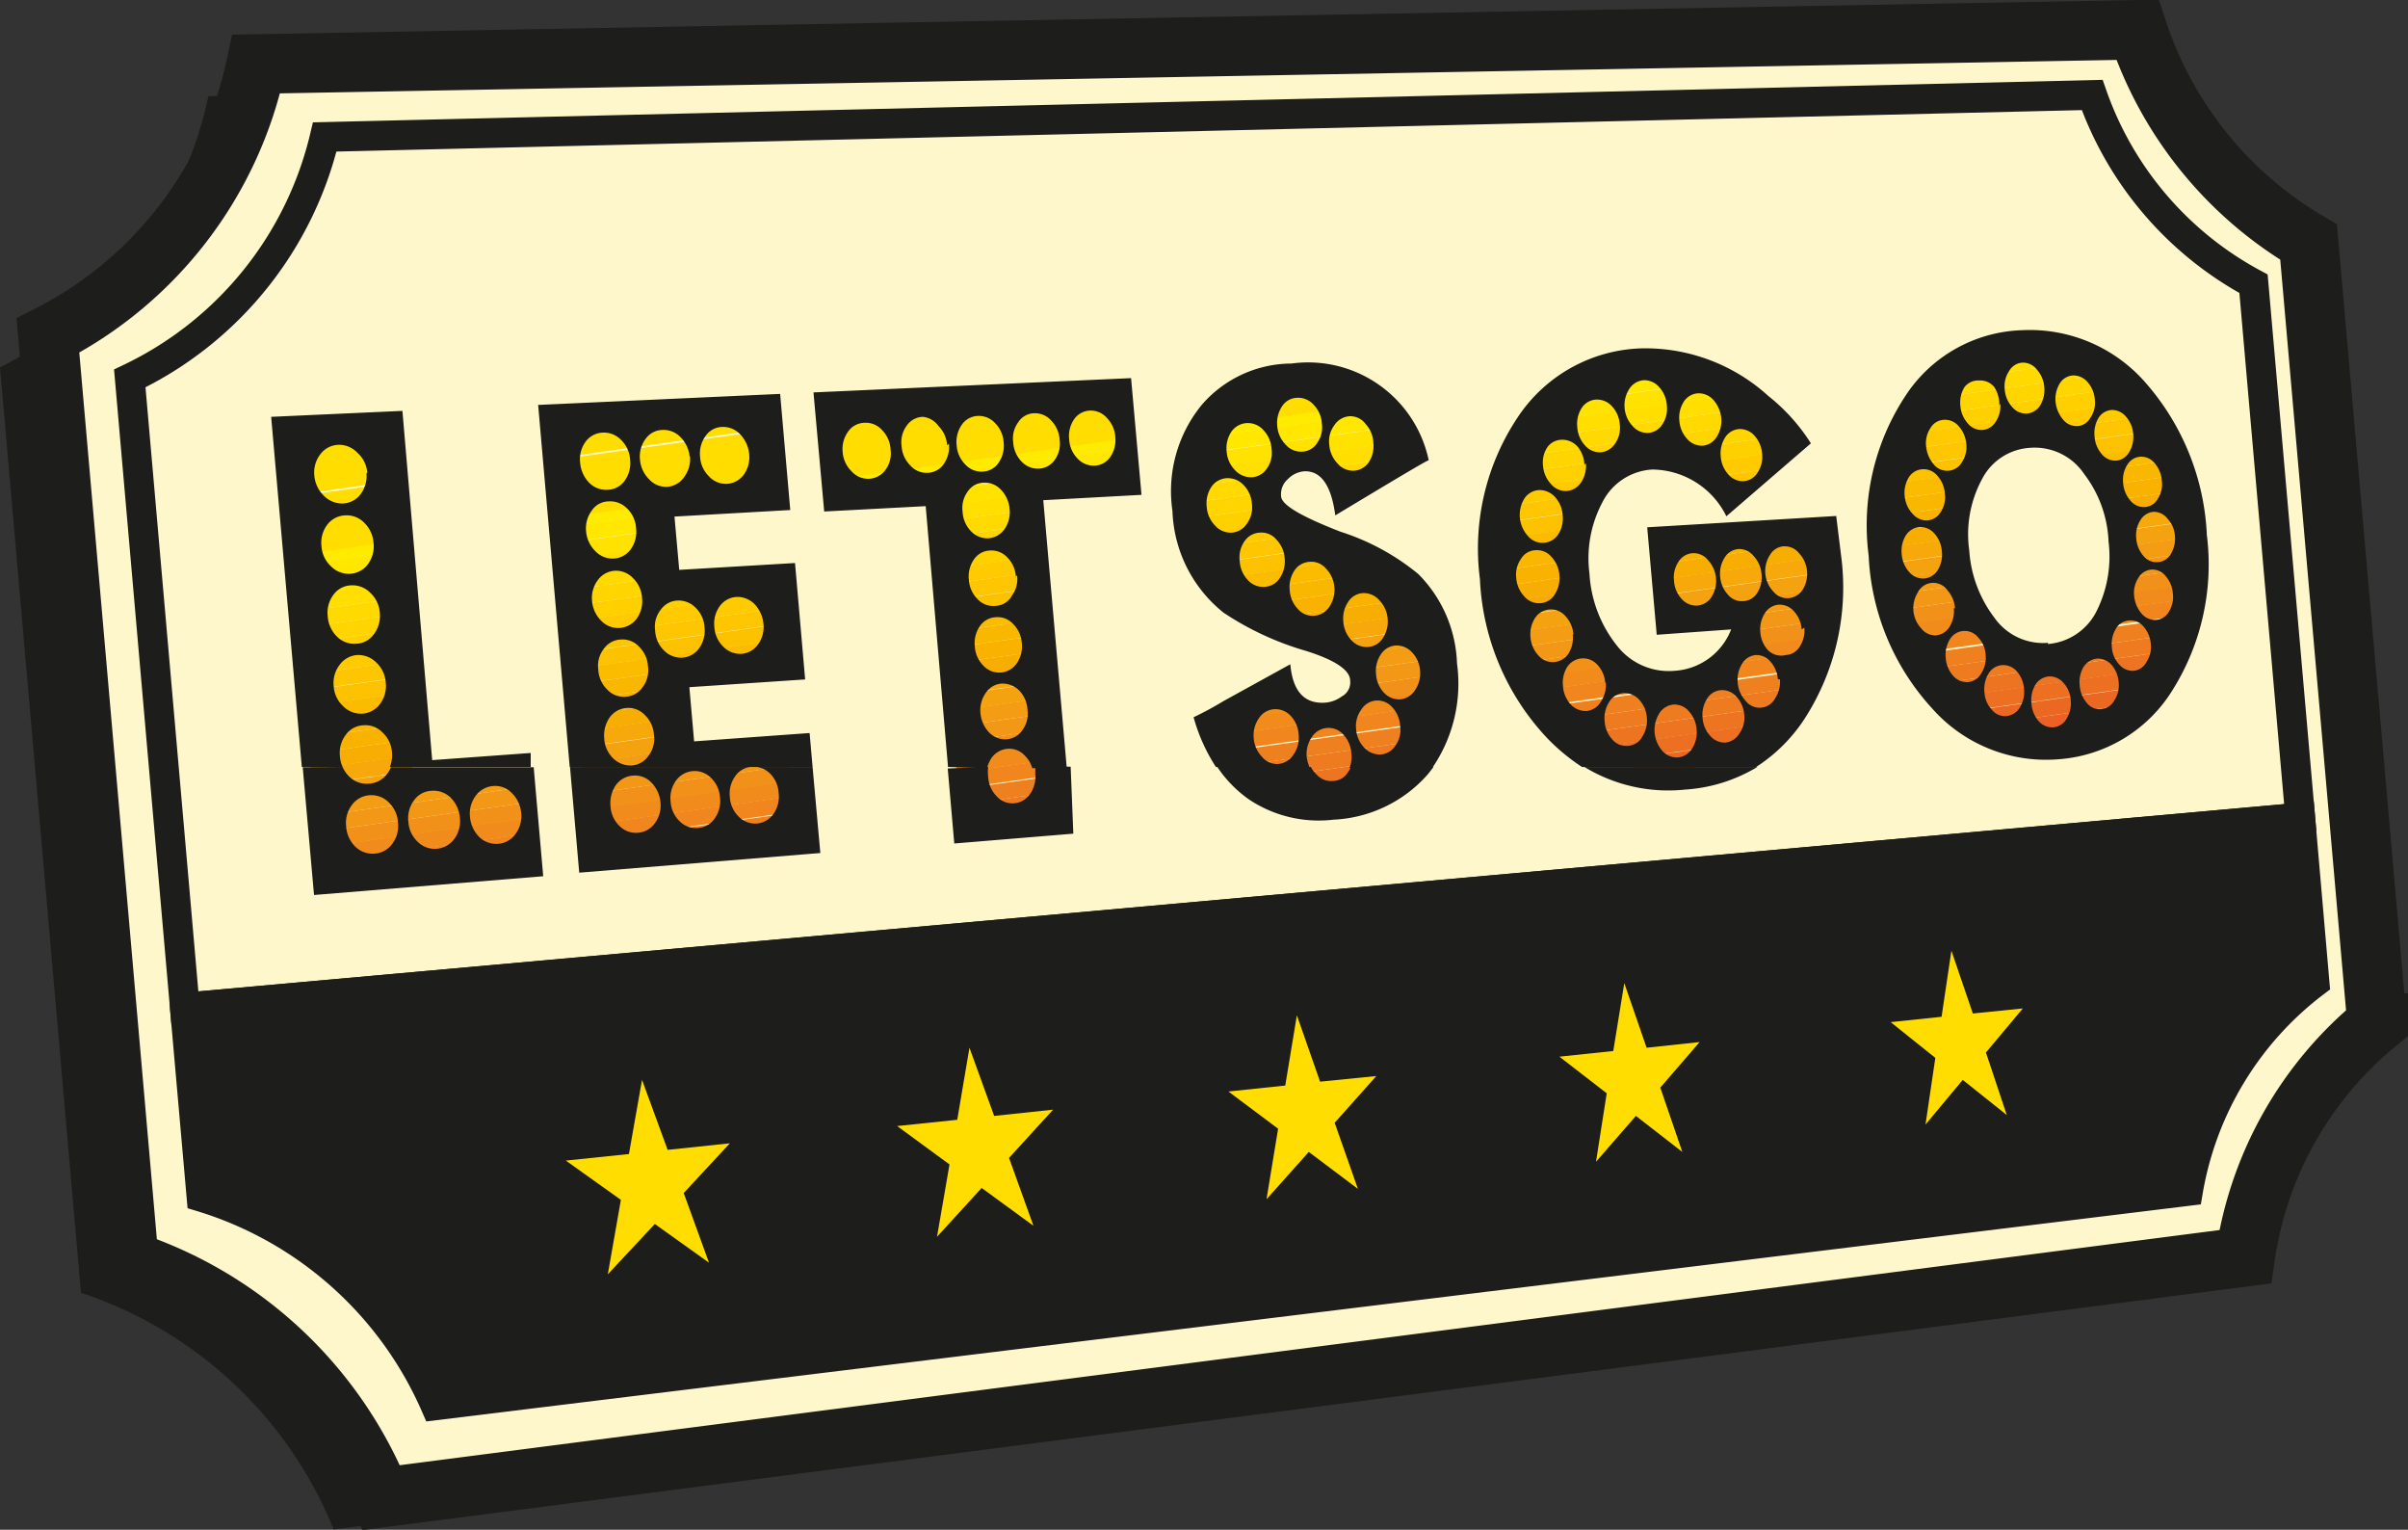
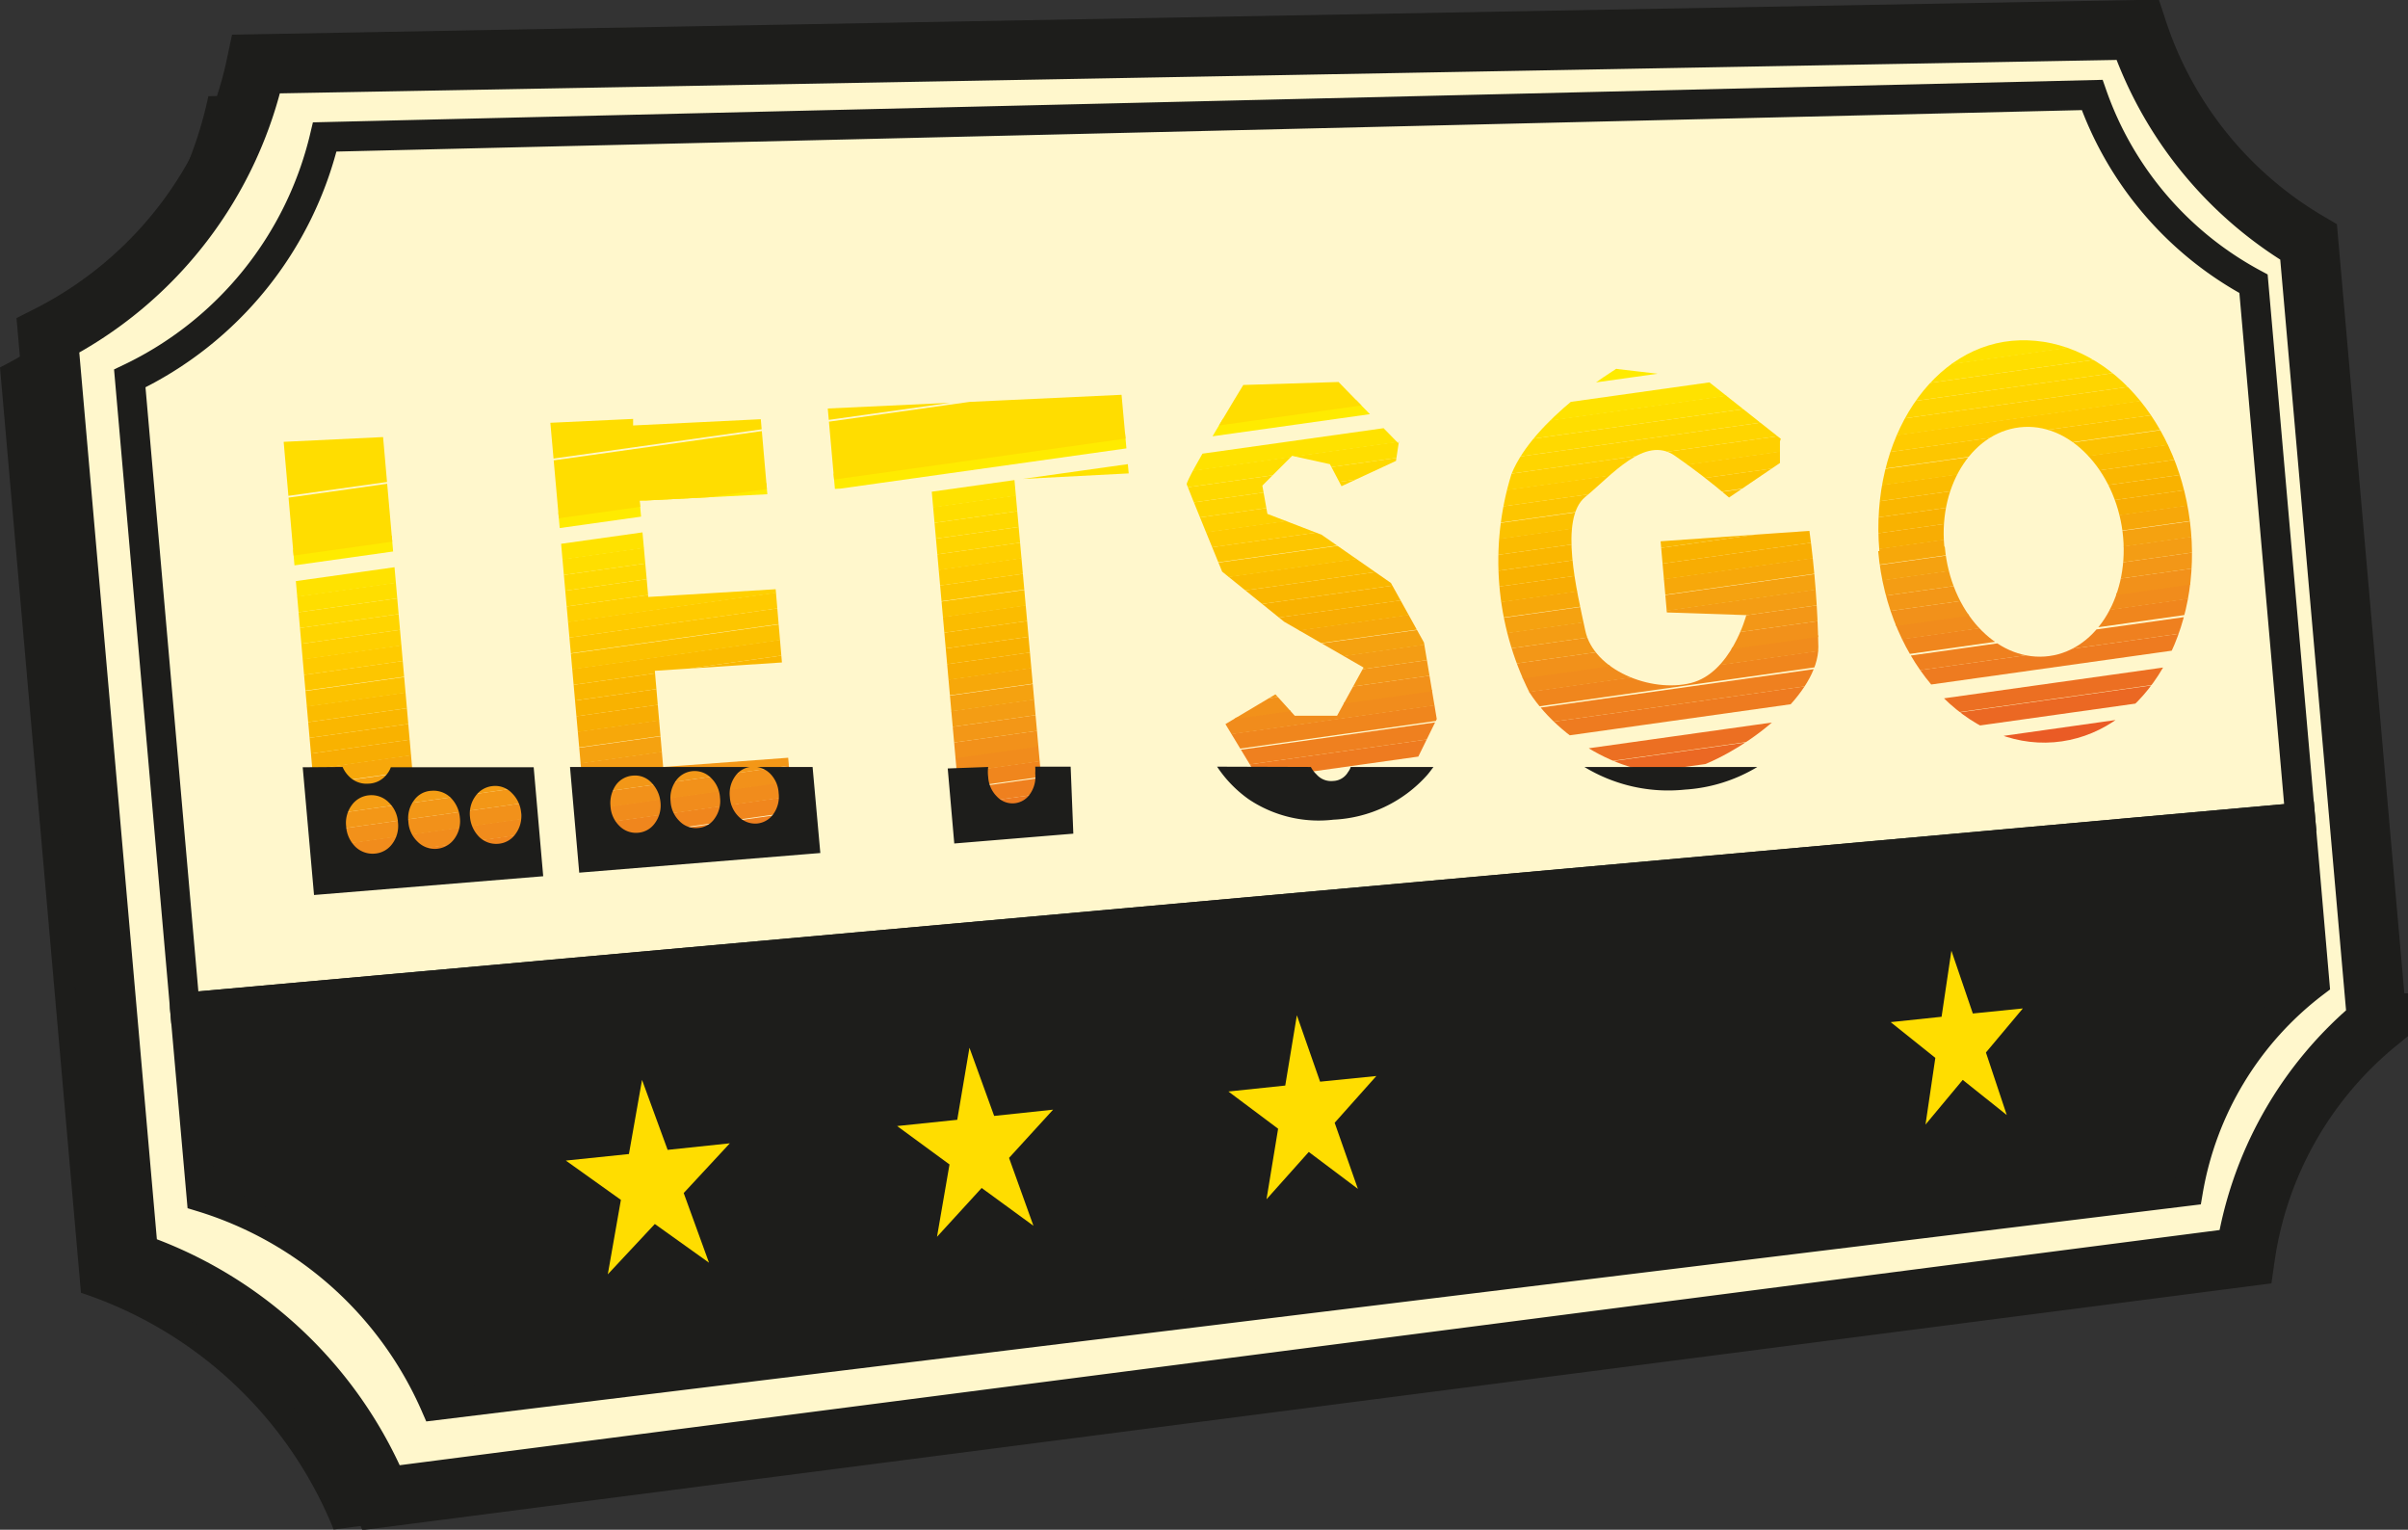
<svg xmlns="http://www.w3.org/2000/svg" viewBox="0 0 80.9 51.38">
  <rect x="0" y="0" width="80.9" height="51.38" fill="#333333" stroke="none" />
  <defs>
    <style>.cls-1,.cls-35{fill:none;}.cls-2,.cls-4{fill:#1d1d1b;}.cls-3{fill:#fff7cc;stroke-miterlimit:3.86;stroke-width:2px;}.cls-3,.cls-35,.cls-4{stroke:#1d1d1b;}.cls-35,.cls-4{stroke-miterlimit:3.86;}.cls-5{fill:#fd0;}.cls-6{clip-path:url(#clip-path);}.cls-7{fill:#ea5b25;}.cls-8{fill:#eb6224;}.cls-9{fill:#eb6823;}.cls-10{fill:#ec6f22;}.cls-11{fill:#ed7521;}.cls-12{fill:#ee7b20;}.cls-13{fill:#ef801f;}.cls-14{fill:#f0861d;}.cls-15{fill:#f18c1c;}.cls-16{fill:#f2911a;}.cls-17{fill:#f39717;}.cls-18{fill:#f49d14;}.cls-19{fill:#f5a210;}.cls-20{fill:#f7a80a;}.cls-21{fill:#f8ad03;}.cls-22{fill:#f9b200;}.cls-23{fill:#fab700;}.cls-24{fill:#fbbc00;}.cls-25{fill:#fcc200;}.cls-26{fill:#fdc600;}.cls-27{fill:#ffcb00;}.cls-28{fill:#ffd000;}.cls-29{fill:#ffd500;}.cls-30{fill:#ffd900;}.cls-31{fill:#ffde00;}.cls-32{fill:#ffe200;}.cls-33{fill:#ffe700;}.cls-34{fill:#ffeb00;}</style>
    <clipPath id="clip-path">
      <path class="cls-1" d="M22.29,25.76l4.19-.31.23,2.62-6.49.52,0-.21-.47,0L18.49,14.2l2.78-.13,0,.22,4.29-.21.22,2.52-4.29.22.29,3.23,4.28-.26.21,2.46L22,22.53l.28,3.23ZM9.53,14.84l3.34-.16,1,11.38,3.52-.26.24,2.78L12.47,29v-.11L10.77,29,9.53,14.84Zm18.28-1.12,9.87-.46.24,2.64-3.84.2,1,11.14-2.8.22-1-11.21-3.23.17-.24-2.7Zm37.53,4.66c.19,2.15,1.7,3.79,3.36,3.67s2.81-1.93,2.63-4S69.67,14.25,68,14.34s-2.87,1.9-2.68,4Zm-2.2.13c-.33-3.78,1.8-7,4.72-7.08s5.43,2.75,5.75,6.42S71.9,24.7,69,24.93s-5.57-2.64-5.9-6.42ZM47,14.82l-.1.66-1.83.85-.39-.74-1.27-.28-1,1,.17.95,1.82.7,2.33,1.62,1.11,2,.43,2.57-.87,1.77-2.34.63-2.45.15-1.44-2.38,1.68-1,.65.72h1.42l.89-1.62-2.67-1.54-2.08-1.68s-1.14-2.78-1.19-2.93,1.9-3.34,1.9-3.34l3.2-.1,2,2.05Zm12.8,0,0,.73-1.71,1.16a23,23,0,0,0-1.83-1.41c-1-.68-2.11.66-3,1.39s-.28,3.17,0,4.49,2.2,2.1,3.55,1.76,1.86-2.28,1.86-2.28L56,20.57l-.21-2.39,5-.35a33.32,33.32,0,0,1,.3,3.9c0,1.55-2.24,3.37-4.09,4.05S52.5,25,51.38,23.25a9.86,9.86,0,0,1-.6-7.33c.76-1.87,3.52-3.53,3.52-3.53l3,.35,2.53,2Z" />
    </clipPath>
  </defs>
  <g id="Capa_2" data-name="Capa 2">
    <g id="Capa_1-2" data-name="Capa 1">
      <path class="cls-2" d="M7,3.23,70.2,2.09A13,13,0,0,0,76,9.22l2.3,26.23a12.44,12.44,0,0,0-4.43,7.84L11.21,51.37a13.85,13.85,0,0,0-8.49-7.95L0,12.34A13.27,13.27,0,0,0,7,3.23Z" />
      <path class="cls-3" d="M8.61,2.15,71.81,1a12.94,12.94,0,0,0,5.75,7.13l2.3,26.23a12.44,12.44,0,0,0-4.43,7.85L12.81,50.3a13.81,13.81,0,0,0-8.48-7.95L1.61,11.27a13.28,13.28,0,0,0,7-9.12Z" />
      <path class="cls-4" d="M6.21,33.84l71.07-6.38L77.76,33a11.13,11.13,0,0,0-4.25,7l-58.88,7.2a12.58,12.58,0,0,0-7.86-7l-.56-6.35Z" />
      <polygon class="cls-5" points="23.82 42.41 22 41.11 20.42 42.8 20.86 40.3 19.01 38.98 21.13 38.76 21.57 36.27 22.43 38.62 24.52 38.4 22.97 40.07 23.82 42.41 23.82 42.41" />
      <polygon class="cls-5" points="30.14 37.82 32.16 37.61 32.57 35.19 33.4 37.48 35.38 37.27 33.9 38.89 34.72 41.17 32.98 39.9 31.48 41.54 31.9 39.11 30.14 37.82 30.14 37.82" />
      <polygon class="cls-5" points="41.27 36.66 43.18 36.46 43.57 34.1 44.35 36.33 46.24 36.14 44.84 37.71 45.62 39.93 43.97 38.69 42.55 40.28 42.94 37.91 41.27 36.66 41.27 36.66" />
-       <polygon class="cls-5" points="52.39 35.49 54.2 35.3 54.57 33.02 55.32 35.19 57.1 35 55.78 36.53 56.52 38.69 54.96 37.48 53.62 39.02 53.98 36.72 52.39 35.49 52.39 35.49" />
      <polygon class="cls-5" points="67.42 37.45 65.94 36.27 64.69 37.77 65.02 35.53 63.52 34.33 65.23 34.15 65.56 31.93 66.28 34.04 67.96 33.87 66.72 35.35 67.42 37.45 67.42 37.45" />
      <g class="cls-6">
        <rect class="cls-7" x="11.04" y="28.21" width="63.76" height="0.53" transform="matrix(0.99, -0.14, 0.14, 0.99, -3.55, 6.25)" />
-         <rect class="cls-8" x="10.97" y="27.69" width="63.76" height="0.53" transform="translate(-3.47 6.24) rotate(-8)" />
        <rect class="cls-9" x="10.89" y="27.17" width="63.76" height="0.53" transform="translate(-3.4 6.22) rotate(-8)" />
        <rect class="cls-10" x="10.82" y="26.64" width="63.76" height="0.53" transform="translate(-3.33 6.2) rotate(-8)" />
-         <rect class="cls-11" x="10.75" y="26.12" width="63.76" height="0.53" transform="translate(-3.26 6.19) rotate(-8)" />
        <rect class="cls-12" x="10.67" y="25.6" width="63.76" height="0.53" transform="translate(-3.19 6.17) rotate(-8)" />
        <rect class="cls-13" x="10.6" y="25.07" width="63.76" height="0.53" transform="translate(-3.11 6.16) rotate(-8)" />
        <rect class="cls-14" x="10.53" y="24.55" width="63.76" height="0.53" transform="matrix(0.99, -0.14, 0.14, 0.99, -3.04, 6.14)" />
        <rect class="cls-15" x="10.45" y="24.03" width="63.76" height="0.53" transform="matrix(0.99, -0.14, 0.14, 0.99, -2.97, 6.13)" />
        <rect class="cls-16" x="10.38" y="23.51" width="63.76" height="0.53" transform="translate(-2.9 6.11) rotate(-8)" />
        <rect class="cls-17" x="10.31" y="22.98" width="63.76" height="0.53" transform="translate(-2.82 6.1) rotate(-8)" />
        <rect class="cls-18" x="10.23" y="22.46" width="63.76" height="0.53" transform="translate(-2.75 6.08) rotate(-8)" />
        <rect class="cls-19" x="10.16" y="21.94" width="63.76" height="0.53" transform="translate(-2.68 6.07) rotate(-8)" />
        <rect class="cls-20" x="10.09" y="21.41" width="63.76" height="0.53" transform="translate(-2.61 6.05) rotate(-8)" />
        <rect class="cls-21" x="10.01" y="20.89" width="63.76" height="0.53" transform="translate(-2.54 6.04) rotate(-8)" />
        <rect class="cls-22" x="9.94" y="20.37" width="63.76" height="0.53" transform="translate(-2.46 6.02) rotate(-8)" />
        <rect class="cls-23" x="9.87" y="19.84" width="63.76" height="0.53" transform="translate(-2.39 6.01) rotate(-8)" />
        <rect class="cls-24" x="9.79" y="19.32" width="63.76" height="0.53" transform="translate(-2.32 5.99) rotate(-8)" />
        <rect class="cls-25" x="9.72" y="18.8" width="63.76" height="0.53" transform="translate(-2.25 5.98) rotate(-8)" />
        <rect class="cls-26" x="9.64" y="18.27" width="63.76" height="0.53" transform="translate(-2.18 5.96) rotate(-8)" />
        <rect class="cls-27" x="9.57" y="17.75" width="63.76" height="0.53" transform="translate(-2.1 5.94) rotate(-8)" />
        <rect class="cls-28" x="9.5" y="17.23" width="63.76" height="0.53" transform="translate(-2.03 5.93) rotate(-8)" />
        <rect class="cls-29" x="9.42" y="16.71" width="63.76" height="0.53" transform="translate(-1.96 5.91) rotate(-8)" />
        <rect class="cls-30" x="9.35" y="16.18" width="63.76" height="0.53" transform="translate(-1.89 5.9) rotate(-8)" />
        <rect class="cls-31" x="9.28" y="15.66" width="63.76" height="0.53" transform="translate(-1.82 5.88) rotate(-8)" />
        <rect class="cls-32" x="9.2" y="15.14" width="63.76" height="0.53" transform="translate(-1.74 5.87) rotate(-8)" />
-         <rect class="cls-33" x="9.13" y="14.61" width="63.76" height="0.53" transform="translate(-1.67 5.85) rotate(-8)" />
        <rect class="cls-34" x="9.06" y="14.09" width="63.76" height="0.53" transform="translate(-1.6 5.84) rotate(-8)" />
        <rect class="cls-5" x="8.84" y="12.36" width="63.83" height="1.95" transform="translate(-1.46 5.8) rotate(-8)" />
        <rect class="cls-5" x="8.56" y="10.37" width="63.83" height="1.95" transform="translate(-1.18 5.74) rotate(-8)" />
      </g>
      <path class="cls-35" d="M10.91,4.6,70.29,3.19a11.51,11.51,0,0,0,5.42,6.34l1.57,17.93L6.21,33.84,4.36,12.71A12.06,12.06,0,0,0,10.91,4.6Z" />
      <path class="cls-2" d="M11.51,25.76a1,1,0,0,0,.22.32.82.82,0,0,0,.65.24A.8.8,0,0,0,13,26a.76.76,0,0,0,.13-.23h4.8l.32,3.66-7.7.63-.38-4.29Zm13.69,0a.73.73,0,0,0-.5.31,1,1,0,0,0-.18.7,1,1,0,0,0,.3.66.78.78,0,0,0,.61.23.76.76,0,0,0,.56-.33,1,1,0,0,0,.17-.69,1,1,0,0,0-.29-.66.8.8,0,0,0-.44-.22H27.3l.26,2.89-8.1.66-.31-3.55Zm8,0a1.27,1.27,0,0,0,0,.34,1,1,0,0,0,.29.65.71.71,0,0,0,1.12-.09,1,1,0,0,0,.17-.68,1.85,1.85,0,0,0,0-.23h1.19L36.06,28l-4,.33-.22-2.52Zm10.84,0a.92.92,0,0,0,.19.25.65.65,0,0,0,.56.22.6.6,0,0,0,.5-.3.56.56,0,0,0,.09-.17h2.78c-.07.09-.14.19-.22.28a4.49,4.49,0,0,1-3.14,1.49,4.22,4.22,0,0,1-2.84-.68,4.16,4.16,0,0,1-1.07-1.1Zm15,0a5.35,5.35,0,0,1-2.43.76,5.42,5.42,0,0,1-3.38-.76ZM17.51,27.31a1.05,1.05,0,0,0-.31-.67.77.77,0,0,0-.63-.24.8.8,0,0,0-.59.33,1,1,0,0,0-.19.71,1.08,1.08,0,0,0,.31.67.81.81,0,0,0,.64.23.78.78,0,0,0,.58-.33,1,1,0,0,0,.19-.7Zm-2.06.15a1.08,1.08,0,0,0-.31-.67.82.82,0,0,0-.64-.23.75.75,0,0,0-.59.32,1,1,0,0,0-.19.72,1,1,0,0,0,.31.67.81.81,0,0,0,1.23-.09,1,1,0,0,0,.19-.72Zm-2.08.16a1,1,0,0,0-.31-.67.81.81,0,0,0-.65-.24.8.8,0,0,0-.59.33,1,1,0,0,0-.19.72,1.05,1.05,0,0,0,.31.68.83.83,0,0,0,.65.23.8.8,0,0,0,.59-.33,1,1,0,0,0,.19-.72Zm10.82-.83a1,1,0,0,0-.3-.66.77.77,0,0,0-1.18.09,1,1,0,0,0-.18.7,1,1,0,0,0,.3.66.76.76,0,0,0,.61.23.73.73,0,0,0,.57-.32,1,1,0,0,0,.18-.7Zm-2,.16a1.08,1.08,0,0,0-.31-.67.75.75,0,0,0-.61-.23.77.77,0,0,0-.58.32,1.06,1.06,0,0,0-.18.7,1,1,0,0,0,.3.67.78.78,0,0,0,.62.23.76.76,0,0,0,.57-.32,1,1,0,0,0,.19-.7Z" />
-       <path class="cls-2" d="M10.14,25.76,9.11,14l4.41-.2,1,11.73,3.31-.24,0,.47H13.1a1.1,1.1,0,0,0,.07-.48,1,1,0,0,0-.32-.68.79.79,0,0,0-.64-.24.76.76,0,0,0-.6.33,1,1,0,0,0-.19.71,1.06,1.06,0,0,0,.09.36Zm9,0L18.08,13.6l8.13-.37.34,3.9-3.89.22.16,1.79,3.89-.23.34,3.91-3.89.26.16,1.82,3.88-.28.1,1.14H19.15Zm12.71,0L31.1,17l-3.41.18-.36-4L38,12.7l.35,3.92-3.3.18.79,9H34.68a.94.94,0,0,0-.25-.42.7.7,0,0,0-.58-.23.73.73,0,0,0-.54.31,1.14,1.14,0,0,0-.15.34Zm9,0a6,6,0,0,1-.75-1.67,11.1,11.1,0,0,0,1-.54l2.25-1.24q.12,1.36,1.17,1.29a1.07,1.07,0,0,0,.56-.21.53.53,0,0,0,.28-.53c0-.36-.53-.7-1.49-1a10,10,0,0,1-2.76-1.28,4.57,4.57,0,0,1-1.72-3.42,4.57,4.57,0,0,1,1-3.58,4,4,0,0,1,3-1.37A4.14,4.14,0,0,1,48,15.46c-.06,0-1.11.63-3.14,1.85-.13-1-.48-1.51-1.05-1.48a.86.86,0,0,0-.54.26.67.67,0,0,0-.23.57c0,.3.71.7,2,1.2a7.88,7.88,0,0,1,2.61,1.42,4.46,4.46,0,0,1,1.3,3,5,5,0,0,1-.83,3.51H45.34a1,1,0,0,0,.06-.49,1,1,0,0,0-.27-.63.66.66,0,0,0-.55-.22.67.67,0,0,0-.51.31,1,1,0,0,0-.17.66,1.36,1.36,0,0,0,.1.36Zm12.3,0a6.65,6.65,0,0,1-1.2-1,8.33,8.33,0,0,1-2.23-5.31A7.94,7.94,0,0,1,51,14a5.17,5.17,0,0,1,4.15-2.3,6.14,6.14,0,0,1,4.26,1.6,6.4,6.4,0,0,1,1.43,1.59L58,17.34a2.8,2.8,0,0,0-2.49-1.57,2,2,0,0,0-1.68,1.11,4,4,0,0,0-.43,2.38,4.26,4.26,0,0,0,.92,2.42,2.2,2.2,0,0,0,1.94.85,2.18,2.18,0,0,0,1.9-1.39l-2.5.18-.32-3.61,6.35-.38.16,1.3a8.13,8.13,0,0,1-1.19,5.46A5.48,5.48,0,0,1,59,25.76ZM66.71,22a.91.91,0,0,0-.25-.59.58.58,0,0,0-.95.06,1,1,0,0,0-.14.63,1,1,0,0,0,.25.6.62.62,0,0,0,.5.21.56.56,0,0,0,.44-.29.94.94,0,0,0,.15-.62ZM68,23.14a1,1,0,0,0-.24-.59.6.6,0,0,0-.5-.21.57.57,0,0,0-.45.28,1,1,0,0,0-.14.63.93.93,0,0,0,.25.59.56.56,0,0,0,.49.21.58.58,0,0,0,.45-.29,1,1,0,0,0,.14-.62Zm-2.32-2.71a1,1,0,0,0-.25-.6.58.58,0,0,0-1,.07,1,1,0,0,0,.12,1.21.59.59,0,0,0,.49.23.6.6,0,0,0,.46-.29,1,1,0,0,0,.14-.62Zm3.89,3.09a.93.93,0,0,0-.25-.59.6.6,0,0,0-.49-.21.59.59,0,0,0-.45.28,1,1,0,0,0-.13.63,1,1,0,0,0,.24.59.61.61,0,0,0,.49.21.57.57,0,0,0,.45-.29,1,1,0,0,0,.14-.62Zm-4.33-5a1,1,0,0,0-.25-.6.63.63,0,0,0-.5-.22.62.62,0,0,0-.46.28,1,1,0,0,0-.14.63,1,1,0,0,0,.25.6.61.61,0,0,0,.5.22.59.59,0,0,0,.46-.28,1,1,0,0,0,.14-.63Zm.1-1.94a1,1,0,0,0-.25-.6.6.6,0,0,0-.5-.22.58.58,0,0,0-.46.27,1,1,0,0,0-.14.63,1,1,0,0,0,.26.59.62.62,0,0,0,.49.23.57.57,0,0,0,.46-.28.91.91,0,0,0,.14-.62Zm5.84,6.34a1,1,0,0,0-.24-.59.62.62,0,0,0-.49-.21.62.62,0,0,0-.45.28,1,1,0,0,0-.13.62,1,1,0,0,0,.24.59.55.55,0,0,0,.92-.08.92.92,0,0,0,.15-.61Zm-5.12-8a1,1,0,0,0-.25-.6.6.6,0,0,0-.5-.22.55.55,0,0,0-.45.27.92.92,0,0,0-.15.62,1.09,1.09,0,0,0,.25.6.58.58,0,0,0,.5.22.56.56,0,0,0,.45-.28.92.92,0,0,0,.15-.61Zm2.74,6.71a2,2,0,0,0,1.63-1.09,4.09,4.09,0,0,0,.41-2.35,4,4,0,0,0-.82-2.27,2,2,0,0,0-1.8-.88,1.94,1.94,0,0,0-1.64,1.07,3.89,3.89,0,0,0-.42,2.38A4.18,4.18,0,0,0,67,20.74a2,2,0,0,0,1.81.85Zm3.46,0a1,1,0,0,0-.24-.58.56.56,0,0,0-.49-.21.55.55,0,0,0-.44.27,1,1,0,0,0-.14.62.93.93,0,0,0,.25.59.59.59,0,0,0,.48.21.54.54,0,0,0,.43-.29.92.92,0,0,0,.15-.61Zm-5.09-8A1.09,1.09,0,0,0,67,13a.6.6,0,0,0-.5-.22A.58.58,0,0,0,66,13a1,1,0,0,0-.14.62,1,1,0,0,0,.25.6.59.59,0,0,0,.49.22.56.56,0,0,0,.45-.28.92.92,0,0,0,.15-.61ZM73,19.93a1,1,0,0,0-.24-.58.57.57,0,0,0-.48-.22.56.56,0,0,0-.44.28.94.94,0,0,0-.14.61,1.06,1.06,0,0,0,.25.59.59.59,0,0,0,.48.21.53.53,0,0,0,.44-.28.94.94,0,0,0,.13-.61ZM73.07,18a.93.93,0,0,0-.25-.58.58.58,0,0,0-.47-.23.57.57,0,0,0-.44.28.94.94,0,0,0-.14.61,1,1,0,0,0,.24.59.56.56,0,0,0,.48.21.53.53,0,0,0,.44-.27,1,1,0,0,0,.14-.61Zm-4.39-5a1,1,0,0,0-.25-.59.59.59,0,0,0-.49-.23.55.55,0,0,0-.44.28.92.92,0,0,0-.15.61,1,1,0,0,0,.25.6.61.61,0,0,0,.49.22.58.58,0,0,0,.45-.27,1,1,0,0,0,.14-.62Zm3.95,3.15a1,1,0,0,0-.24-.59.57.57,0,0,0-.48-.22.55.55,0,0,0-.44.27.94.94,0,0,0-.14.61,1,1,0,0,0,.24.59.58.58,0,0,0,.49.22.53.53,0,0,0,.43-.27.9.9,0,0,0,.14-.61Zm-2.25-2.72a1,1,0,0,0-.24-.59.62.62,0,0,0-.49-.23.56.56,0,0,0-.45.27,1,1,0,0,0-.14.62,1.09,1.09,0,0,0,.25.59.58.58,0,0,0,.49.22.53.53,0,0,0,.43-.28.88.88,0,0,0,.15-.6Zm1.29,1.16a1,1,0,0,0-.24-.59.61.61,0,0,0-.48-.23.56.56,0,0,0-.45.27,1,1,0,0,0-.13.62,1,1,0,0,0,.24.59.58.58,0,0,0,.49.22.55.55,0,0,0,.43-.28,1,1,0,0,0,.14-.6Zm2.47,3.36A7.94,7.94,0,0,1,73,23.16a4.91,4.91,0,0,1-3.83,2.34,5.11,5.11,0,0,1-4.27-1.72,8.13,8.13,0,0,1-2.12-5.12A7.9,7.9,0,0,1,64,13.32a4.86,4.86,0,0,1,3.94-2.23,5.16,5.16,0,0,1,4.2,1.83,8.31,8.31,0,0,1,2,5Zm-61.8-2.06A1,1,0,0,0,12,15.2a.84.84,0,0,0-.64-.26.79.79,0,0,0-.6.32,1,1,0,0,0-.2.71,1.06,1.06,0,0,0,.32.68.86.86,0,0,0,.65.26.78.78,0,0,0,.59-.32,1,1,0,0,0,.19-.71Zm.21,2.35a1.05,1.05,0,0,0-.31-.68.82.82,0,0,0-.65-.25.79.79,0,0,0-.6.32,1,1,0,0,0-.19.71,1,1,0,0,0,.32.68.83.83,0,0,0,.64.25.79.79,0,0,0,.6-.32,1,1,0,0,0,.19-.71Zm.21,2.35a1,1,0,0,0-.32-.68.83.83,0,0,0-.64-.25.76.76,0,0,0-.6.32,1,1,0,0,0-.19.71,1.05,1.05,0,0,0,.31.69.81.81,0,0,0,.65.24.75.75,0,0,0,.59-.32,1,1,0,0,0,.2-.71Zm.2,2.35a1,1,0,0,0-.31-.68A.85.85,0,0,0,12,22a.8.8,0,0,0-.59.33,1,1,0,0,0-.2.71,1,1,0,0,0,.32.68.83.83,0,0,0,.64.25.8.8,0,0,0,.6-.33,1,1,0,0,0,.19-.71Zm12.21-7.69a1.12,1.12,0,0,0-.3-.66.78.78,0,0,0-.61-.25.69.69,0,0,0-.56.31,1,1,0,0,0-.18.69,1,1,0,0,0,.3.66.77.77,0,0,0,.61.25.75.75,0,0,0,.56-.31,1,1,0,0,0,.18-.69Zm-2,.1a1.07,1.07,0,0,0-.3-.66.79.79,0,0,0-.62-.25.71.71,0,0,0-.56.3,1,1,0,0,0-.19.69,1.05,1.05,0,0,0,.31.67.77.77,0,0,0,.61.25A.75.75,0,0,0,23,16a1,1,0,0,0,.18-.69Zm-2,.1a1,1,0,0,0-.3-.67.8.8,0,0,0-.62-.25.75.75,0,0,0-.58.31,1,1,0,0,0-.18.69,1.09,1.09,0,0,0,.3.68.8.8,0,0,0,.63.24.72.72,0,0,0,.57-.31,1,1,0,0,0,.18-.69Zm4.48,5.5a1.12,1.12,0,0,0-.3-.66.81.81,0,0,0-.61-.24.75.75,0,0,0-.56.31,1,1,0,0,0-.18.7,1,1,0,0,0,.3.66.79.79,0,0,0,.61.24.74.74,0,0,0,.56-.32,1,1,0,0,0,.18-.69Zm-4.28-3.2a1,1,0,0,0-.3-.67.79.79,0,0,0-.62-.24.69.69,0,0,0-.57.31,1,1,0,0,0-.19.69,1.05,1.05,0,0,0,.31.67.79.79,0,0,0,.62.25.75.75,0,0,0,.57-.31,1,1,0,0,0,.18-.7Zm2.3,3.33a1,1,0,0,0-.3-.67.81.81,0,0,0-.61-.24.73.73,0,0,0-.57.32.91.91,0,0,0-.18.69,1,1,0,0,0,.3.67.81.81,0,0,0,.61.24.75.75,0,0,0,.57-.32,1,1,0,0,0,.18-.69Zm-2.1-1a1,1,0,0,0-.3-.66.79.79,0,0,0-.62-.25.76.76,0,0,0-.57.32,1,1,0,0,0-.19.69,1.05,1.05,0,0,0,.31.67.78.78,0,0,0,1.19-.07,1,1,0,0,0,.18-.7Zm.2,2.3a1,1,0,0,0-.3-.66.75.75,0,0,0-.62-.24.73.73,0,0,0-.57.32.92.92,0,0,0-.18.69,1,1,0,0,0,.3.67.76.76,0,0,0,.62.24.73.73,0,0,0,.57-.32.94.94,0,0,0,.18-.7Zm.2,2.3a1,1,0,0,0-.3-.66.77.77,0,0,0-1.19.08,1.06,1.06,0,0,0-.18.7,1,1,0,0,0,.3.67.83.83,0,0,0,.62.24.74.74,0,0,0,.57-.33.93.93,0,0,0,.18-.7Zm15.5-10a1,1,0,0,0-.28-.64.72.72,0,0,0-.58-.25.68.68,0,0,0-.53.3,1,1,0,0,0-.16.67,1,1,0,0,0,.28.64.74.74,0,0,0,.58.24.67.67,0,0,0,.52-.29,1,1,0,0,0,.17-.67Zm-1.87.09a1,1,0,0,0-.28-.64.72.72,0,0,0-.58-.25.65.65,0,0,0-.53.3.91.91,0,0,0-.17.67,1,1,0,0,0,.28.65.74.74,0,0,0,.58.24.68.68,0,0,0,.54-.3.94.94,0,0,0,.16-.67Zm-1.88.1a1,1,0,0,0-.28-.65.74.74,0,0,0-.59-.25.68.68,0,0,0-.54.3,1,1,0,0,0-.17.68,1,1,0,0,0,.29.65.74.74,0,0,0,.58.24.67.67,0,0,0,.54-.3,1,1,0,0,0,.17-.67Zm-1.9.09a1,1,0,0,0-.29-.65A.73.73,0,0,0,31,14a.68.68,0,0,0-.54.3.93.93,0,0,0-.17.68,1,1,0,0,0,.29.65.73.73,0,0,0,.59.25.68.68,0,0,0,.54-.3,1,1,0,0,0,.17-.68Zm2.1,2.14a1.06,1.06,0,0,0-.29-.65.74.74,0,0,0-.58-.24.67.67,0,0,0-.54.3.93.93,0,0,0-.17.68,1,1,0,0,0,.28.65.76.76,0,0,0,.59.24.73.73,0,0,0,.54-.31,1,1,0,0,0,.17-.67Zm-4-2a1,1,0,0,0-.29-.66.73.73,0,0,0-.59-.24.69.69,0,0,0-.55.3,1,1,0,0,0-.18.68,1,1,0,0,0,.3.65.74.74,0,0,0,.59.25.72.72,0,0,0,.55-.3.93.93,0,0,0,.17-.68Zm4.21,4.27a1,1,0,0,0-.28-.64.73.73,0,0,0-.59-.24.68.68,0,0,0-.54.3,1,1,0,0,0-.17.68,1,1,0,0,0,.29.65.71.71,0,0,0,.59.23A.65.65,0,0,0,34,20a.93.93,0,0,0,.17-.68Zm.2,2.24a1,1,0,0,0-.29-.65.7.7,0,0,0-.58-.23.68.68,0,0,0-.54.3,1,1,0,0,0-.17.68,1,1,0,0,0,.29.65.72.72,0,0,0,1.12-.08,1,1,0,0,0,.17-.67Zm.19,2.23a1,1,0,0,0-.28-.65.79.79,0,0,0-.59-.23.69.69,0,0,0-.53.31,1,1,0,0,0-.18.68,1.06,1.06,0,0,0,.29.65.75.75,0,0,0,.59.23.69.69,0,0,0,.53-.31.93.93,0,0,0,.17-.68Zm10.83-9.86a.66.66,0,0,0-.52.3.91.91,0,0,0-.17.67,1,1,0,0,0,.28.62.68.68,0,0,0,.54.24.65.65,0,0,0,.51-.29,1,1,0,0,0,.15-.65,1,1,0,0,0-.26-.63.64.64,0,0,0-.53-.26Zm-1.77-.62a.62.62,0,0,0-.51.29,1,1,0,0,0-.16.65,1,1,0,0,0,.28.63.68.68,0,0,0,.55.24.62.62,0,0,0,.51-.29.9.9,0,0,0,.16-.65,1,1,0,0,0-.27-.63.7.7,0,0,0-.56-.24Zm-1.69.85a.67.67,0,0,0-.52.29,1,1,0,0,0-.16.66,1,1,0,0,0,.28.63.73.73,0,0,0,.56.24.65.65,0,0,0,.51-.29.91.91,0,0,0,.16-.66,1,1,0,0,0-.27-.63.7.7,0,0,0-.56-.24Zm3.91,5.71a.63.63,0,0,0-.51.3,1,1,0,0,0-.16.65,1,1,0,0,0,.27.63.69.69,0,0,0,.55.23.63.63,0,0,0,.51-.3,1,1,0,0,0,.16-.65,1,1,0,0,0-.28-.62.69.69,0,0,0-.54-.24Zm1.09,1.76a.65.65,0,0,0-.5.3,1,1,0,0,0-.16.66,1,1,0,0,0,.27.63.7.7,0,0,0,.55.22.67.67,0,0,0,.49-.31,1,1,0,0,0,.17-.65,1,1,0,0,0-.27-.62.71.71,0,0,0-.55-.23ZM44,18.87a.65.65,0,0,0-.51.29,1,1,0,0,0-.16.66,1,1,0,0,0,.27.63.66.66,0,0,0,.56.23.65.65,0,0,0,.5-.3,1,1,0,0,0,.17-.65,1,1,0,0,0-.28-.63.64.64,0,0,0-.55-.23Zm-2.78-2.81a.67.67,0,0,0-.52.29,1,1,0,0,0-.16.66,1,1,0,0,0,.28.64.7.7,0,0,0,.56.24.66.66,0,0,0,.51-.3.92.92,0,0,0,.17-.66,1,1,0,0,0-.28-.64.73.73,0,0,0-.56-.23Zm1.1,1.83a.65.65,0,0,0-.51.29.94.94,0,0,0-.16.66,1,1,0,0,0,.27.64.69.69,0,0,0,.56.23.64.64,0,0,0,.52-.3,1,1,0,0,0,.16-.66,1,1,0,0,0-.28-.63.65.65,0,0,0-.56-.23Zm3.9,5.64a.64.64,0,0,0-.49.31.93.93,0,0,0-.17.65,1,1,0,0,0,.28.63.72.72,0,0,0,.56.22.64.64,0,0,0,.49-.31.9.9,0,0,0,.15-.65,1,1,0,0,0-.27-.63.66.66,0,0,0-.55-.22Zm-3.42.29a.67.67,0,0,0-.51.31,1,1,0,0,0-.17.66,1,1,0,0,0,.28.63.65.65,0,0,0,.54.24.67.67,0,0,0,.52-.32,1,1,0,0,0,.17-.67,1,1,0,0,0-.27-.63.7.7,0,0,0-.56-.22Zm16.4-8.57a1,1,0,0,0-.25-.61.65.65,0,0,0-.52-.23.61.61,0,0,0-.47.28,1,1,0,0,0-.15.64,1,1,0,0,0,.26.61.63.63,0,0,0,.51.22.58.58,0,0,0,.47-.29.94.94,0,0,0,.15-.62Zm-1.37-1.19a1.09,1.09,0,0,0-.26-.62.66.66,0,0,0-.52-.23.61.61,0,0,0-.48.28,1,1,0,0,0-.15.64,1,1,0,0,0,.26.61.66.66,0,0,0,.52.23.61.61,0,0,0,.47-.29,1,1,0,0,0,.16-.62ZM56,13.62a1,1,0,0,0-.26-.62.66.66,0,0,0-.52-.23.63.63,0,0,0-.48.29,1,1,0,0,0-.16.63,1,1,0,0,0,.27.62.65.65,0,0,0,.52.23.6.6,0,0,0,.48-.29.94.94,0,0,0,.15-.63Zm4.71,5.56a1,1,0,0,0-.27-.6.6.6,0,0,0-.5-.23.57.57,0,0,0-.47.28,1,1,0,0,0,.11,1.24.6.6,0,0,0,.51.22.61.61,0,0,0,.47-.28,1,1,0,0,0,.15-.63Zm-1.53.09a1,1,0,0,0-.26-.59.62.62,0,0,0-.51-.24.6.6,0,0,0-.47.29,1,1,0,0,0-.15.63,1,1,0,0,0,.26.61.6.6,0,0,0,.51.22.58.58,0,0,0,.48-.28,1,1,0,0,0,.14-.64Zm-4.76-5a1,1,0,0,0-.26-.62.68.68,0,0,0-.53-.23.62.62,0,0,0-.49.28,1,1,0,0,0-.15.64,1,1,0,0,0,.26.62.65.65,0,0,0,.53.23.63.63,0,0,0,.48-.29.91.91,0,0,0,.16-.63Zm6.11,6.87a1,1,0,0,0-.26-.61.63.63,0,0,0-.51-.22.6.6,0,0,0-.47.29,1,1,0,0,0-.15.63,1,1,0,0,0,.26.61A.63.63,0,0,0,60,22a.58.58,0,0,0,.47-.29,1,1,0,0,0,.15-.63Zm-2.88-1.73a1,1,0,0,0-.27-.6.61.61,0,0,0-.51-.23.6.6,0,0,0-.48.29.94.94,0,0,0-.15.63,1,1,0,0,0,.26.62.65.65,0,0,0,.52.22.62.62,0,0,0,.48-.29,1,1,0,0,0,.15-.64Zm-4.42-3.8A1,1,0,0,0,53,15a.68.68,0,0,0-.53-.23A.61.61,0,0,0,52,15a.92.92,0,0,0-.16.64,1,1,0,0,0,.27.62.64.64,0,0,0,.53.23.63.63,0,0,0,.48-.29,1,1,0,0,0,.16-.64Zm6.5,7.2a1,1,0,0,0-.26-.6A.61.61,0,0,0,59,22a.59.59,0,0,0-.47.29,1,1,0,0,0-.15.63,1,1,0,0,0,.26.61.59.59,0,0,0,1-.08,1,1,0,0,0,.16-.63ZM52.5,17.31a1,1,0,0,0-.26-.62.7.7,0,0,0-.54-.23.63.63,0,0,0-.49.29A1.05,1.05,0,0,0,51.33,18a.63.63,0,0,0,.53.23.62.62,0,0,0,.49-.28,1,1,0,0,0,.15-.65ZM58.6,24a1,1,0,0,0-.26-.6.64.64,0,0,0-.52-.22.59.59,0,0,0-.47.29,1,1,0,0,0-.15.64,1,1,0,0,0,.26.61.64.64,0,0,0,.52.22.62.62,0,0,0,.46-.31A.91.91,0,0,0,58.6,24Zm-6.21-4.68a1,1,0,0,0-.27-.62.63.63,0,0,0-.53-.22.59.59,0,0,0-.49.29.92.92,0,0,0-.16.64,1,1,0,0,0,.27.62.64.64,0,0,0,.53.23.6.6,0,0,0,.49-.29,1,1,0,0,0,.16-.65ZM57,24.5a1,1,0,0,0-.26-.61.61.61,0,0,0-1,.08,1.06,1.06,0,0,0,.11,1.25.65.65,0,0,0,.52.22.63.63,0,0,0,.48-.3A1,1,0,0,0,57,24.5Zm-4.14-3.19a1,1,0,0,0-.26-.61.65.65,0,0,0-.54-.23.63.63,0,0,0-.49.29,1,1,0,0,0-.15.65,1,1,0,0,0,.27.61.63.63,0,0,0,1-.06,1,1,0,0,0,.15-.65Zm2.47,2.8a1,1,0,0,0-.26-.61.66.66,0,0,0-.53-.22.61.61,0,0,0-.48.3,1,1,0,0,0-.15.64,1,1,0,0,0,.26.62.62.62,0,0,0,.53.21.58.58,0,0,0,.47-.3,1,1,0,0,0,.16-.64Zm-1.4-1.18a1,1,0,0,0-.27-.61.64.64,0,0,0-1,.07,1,1,0,0,0-.15.65,1,1,0,0,0,.26.62.69.69,0,0,0,.54.22.62.62,0,0,0,.47-.31,1,1,0,0,0,.17-.64Z" />
    </g>
  </g>
</svg>